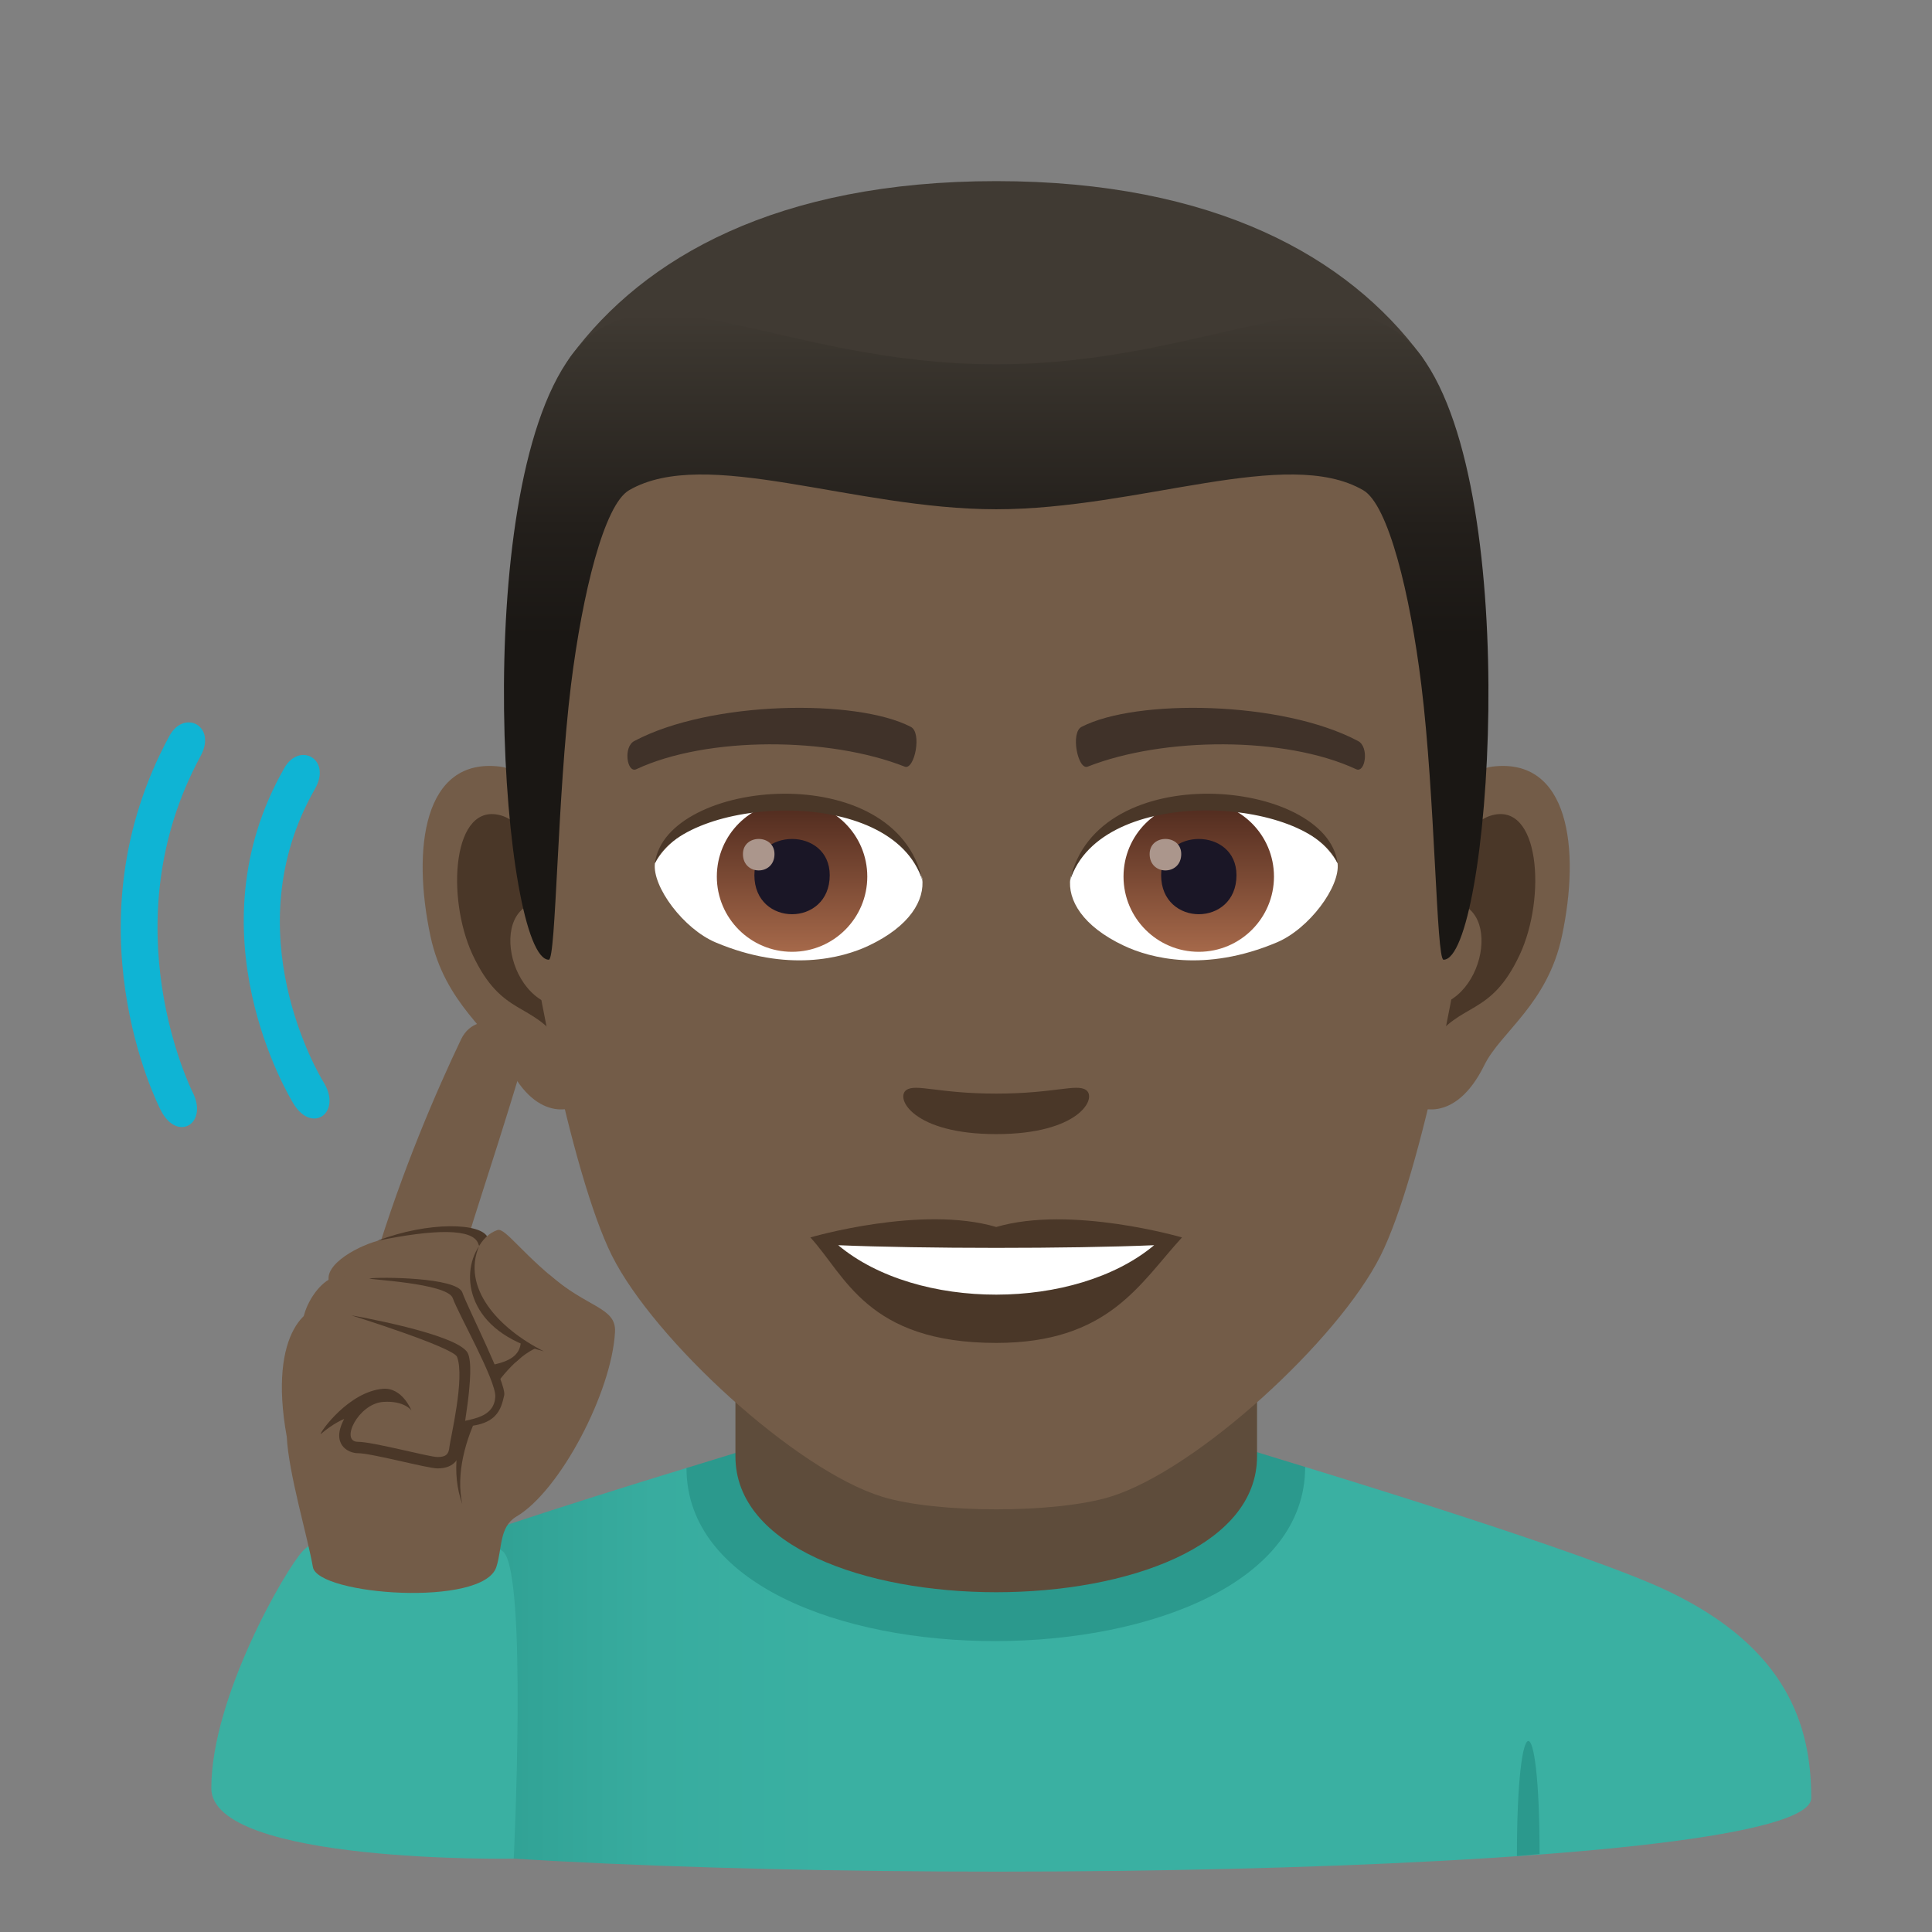
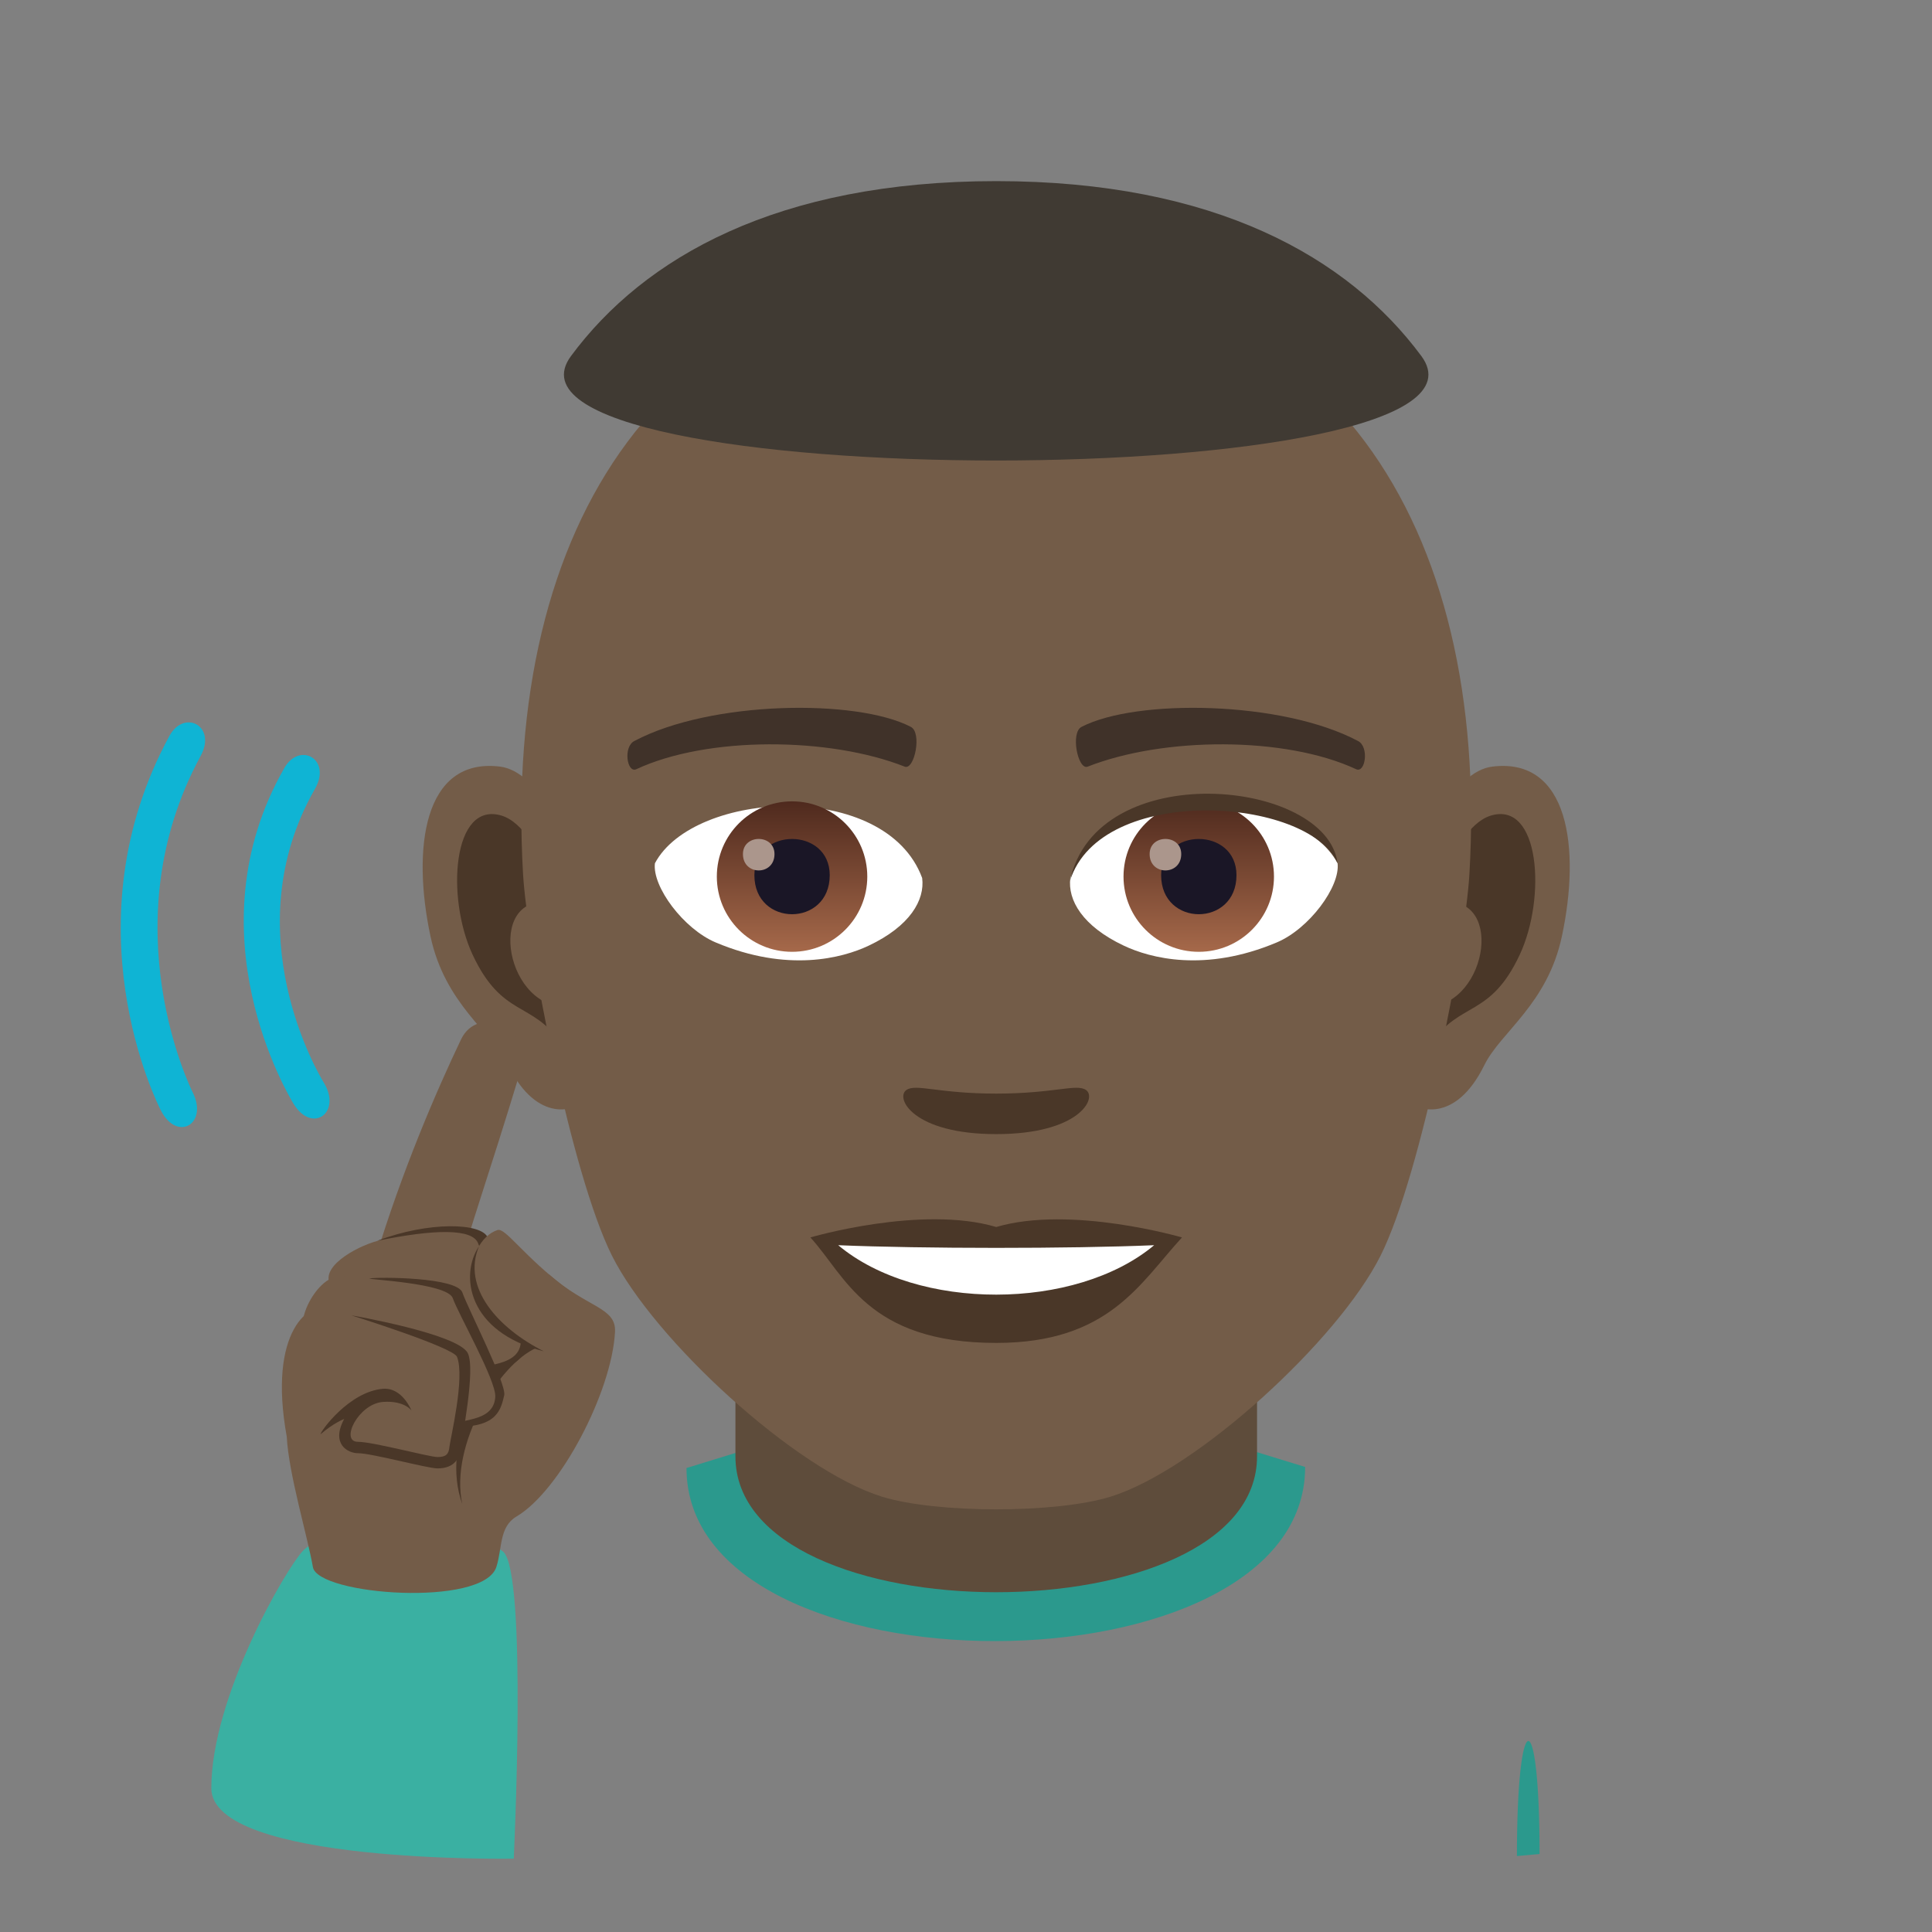
<svg xmlns="http://www.w3.org/2000/svg" xmlns:ns1="http://ns.adobe.com/AdobeSVGViewerExtensions/3.0/" version="1.1" id="Layer_1" x="0px" y="0px" width="64px" height="64px" viewBox="0 0 64 64" enable-background="new 0 0 64 64" xml:space="preserve">
  <rect x="0" y="0" width="64" height="64" fill="#808080" stroke="none" />
  <linearGradient id="SVGID_1_" gradientUnits="userSpaceOnUse" x1="13.751" y1="55.297" x2="59.479" y2="55.297">
    <stop offset="0" style="stop-color:#2B998D" />
    <stop offset="0.055" style="stop-color:#30A194" />
    <stop offset="0.173" style="stop-color:#38AC9F" />
    <stop offset="0.3" style="stop-color:#3AB0A2" />
    <ns1:midPointStop offset="0" style="stop-color:#2B998D" />
    <ns1:midPointStop offset="0.28" style="stop-color:#2B998D" />
    <ns1:midPointStop offset="0.3" style="stop-color:#3AB0A2" />
  </linearGradient>
-   <path fill="url(#SVGID_1_)" d="M55.275,52.716c-2.686-1.293-12.041-4.121-12.041-4.121L22.741,48.63c0,0-5.191,1.571-8.932,2.901  v9.806C28.767,62.627,60,62.035,60,59.56C60,57.144,59.18,54.587,55.275,52.716z" />
  <path fill="#2B998D" d="M51,61.417l-0.75,0.066C50.25,56.448,51,56.382,51,61.417z" />
  <path fill="#2B998D" d="M22.741,48.63c0,7.668,20.494,7.633,20.494-0.035l-1.844-0.566H24.696L22.741,48.63z" />
  <path fill="#5E4C3B" d="M24.362,48.243c0,6.002,17.279,6.002,17.279,0c0-2.043,0-6.641,0-6.641H24.362  C24.362,41.603,24.362,46.2,24.362,48.243z" />
  <path id="Path_758_" fill="#735C48" d="M16.56,25.394c2.545,0.307,4.383,8.814,2.781,11.061c-0.225,0.313-1.535,0.814-2.508-1.168  c-0.539-1.098-2.092-2.014-2.574-4.277C13.642,28.108,14.027,25.087,16.56,25.394z" />
  <path id="Path_757_" fill="#735C48" d="M49.44,25.394c-2.545,0.307-4.383,8.814-2.781,11.061c0.225,0.313,1.535,0.814,2.51-1.168  c0.537-1.098,2.092-2.014,2.572-4.277C52.36,28.108,51.974,25.087,49.44,25.394z" />
  <path id="Path_756_" fill="#4A3728" d="M16.628,27.022c0.664,0.209,1.389,1.221,1.781,2.898c-2.32-0.498-1.74,3.361,0.277,3.434  c-0.02,0.389-0.045,0.787-0.094,1.207c-0.971-1.408-1.959-0.844-2.938-2.939C14.775,29.733,14.984,26.509,16.628,27.022z" />
  <path id="Path_755_" fill="#4A3728" d="M47.591,29.917c0.395-1.676,1.117-2.686,1.781-2.895c1.643-0.514,1.855,2.711,0.973,4.6  c-0.979,2.096-1.967,1.531-2.939,2.939c-0.047-0.42-0.074-0.82-0.09-1.209C49.312,33.259,49.884,29.446,47.591,29.917z" />
  <path id="Path_754_" fill="#735C48" d="M33.001,9.034c-11.027,0-16.339,8.328-15.675,19.908c0.133,2.33,1.582,9.93,2.947,12.656  c1.398,2.789,6.074,7.09,8.938,7.98c1.811,0.561,5.773,0.561,7.582,0c2.865-0.891,7.543-5.191,8.939-7.98  c1.369-2.727,2.814-10.324,2.945-12.656C49.345,17.362,44.032,9.034,33.001,9.034z" />
  <path id="Path_753_" fill="#403229" d="M21.019,24.544c2.521-1.336,7.348-1.4,9.146-0.469c0.387,0.178,0.131,1.441-0.193,1.322  c-2.504-0.99-6.547-1.012-8.893,0.084C20.767,25.624,20.636,24.729,21.019,24.544z" />
  <path id="Path_752_" fill="#403229" d="M44.981,24.544c-2.521-1.336-7.346-1.4-9.146-0.469c-0.385,0.178-0.131,1.441,0.193,1.322  c2.51-0.99,6.547-1.012,8.895,0.084C45.233,25.624,45.362,24.729,44.981,24.544z" />
  <path id="Path_751_" fill="#4A3728" d="M30.025,36.108c0.314-0.219,1.053,0.119,2.976,0.119c1.92,0,2.66-0.338,2.975-0.119  c0.377,0.266-0.223,1.461-2.975,1.461C30.248,37.569,29.646,36.374,30.025,36.108z" />
  <path id="Path_750_" fill="#4A3728" d="M33.001,40.646c2.479-0.729,6.154,0.346,6.154,0.346c-1.398,1.521-2.424,3.494-6.154,3.494  c-4.275,0-5.001-2.24-6.156-3.494C26.845,40.991,30.521,39.911,33.001,40.646z" />
  <path id="Path_749_" fill="#FFFFFF" d="M38.233,41.249c-2.602,2.176-7.851,2.191-10.466,0  C30.539,41.366,35.442,41.368,38.233,41.249z" />
  <path id="Path_748_" fill="#FFFFFF" d="M30.548,29.085c0.094,0.73-0.402,1.594-1.773,2.242c-0.871,0.412-2.686,0.896-5.066-0.107  c-1.066-0.449-2.107-1.848-2.014-2.623C22.986,26.167,29.339,25.812,30.548,29.085z" />
  <linearGradient id="Oval_1_" gradientUnits="userSpaceOnUse" x1="-425.039" y1="477.466" x2="-425.039" y2="478.224" gradientTransform="matrix(6.57 0 0 -6.57 2818.784 3168.528)">
    <stop offset="0" style="stop-color:#A6694A" />
    <stop offset="1" style="stop-color:#4F2A1E" />
    <ns1:midPointStop offset="0" style="stop-color:#A6694A" />
    <ns1:midPointStop offset="0.5" style="stop-color:#A6694A" />
    <ns1:midPointStop offset="1" style="stop-color:#4F2A1E" />
  </linearGradient>
  <circle id="Oval_106_" fill="url(#Oval_1_)" cx="26.238" cy="29.038" r="2.492" />
  <path id="Path_747_" fill="#1A1626" d="M24.99,28.991c0,1.725,2.496,1.725,2.496,0C27.486,27.392,24.99,27.392,24.99,28.991z" />
  <path id="Path_746_" fill="#AB968C" d="M24.611,28.292c0,0.723,1.045,0.723,1.045,0C25.656,27.624,24.611,27.624,24.611,28.292z" />
-   <path id="Path_745_" fill="#4A3728" d="M30.56,29.181c-1.014-3.25-7.926-2.77-8.865-0.584C22.042,25.798,29.697,25.058,30.56,29.181  z" />
  <path id="Path_744_" fill="#FFFFFF" d="M35.456,29.085c-0.094,0.73,0.4,1.594,1.773,2.242c0.871,0.412,2.684,0.896,5.064-0.107  c1.07-0.449,2.109-1.848,2.016-2.623C43.019,26.167,36.663,25.812,35.456,29.085z" />
  <linearGradient id="Oval_2_" gradientUnits="userSpaceOnUse" x1="-425.687" y1="477.466" x2="-425.687" y2="478.224" gradientTransform="matrix(6.57 0 0 -6.57 2836.515 3168.528)">
    <stop offset="0" style="stop-color:#A6694A" />
    <stop offset="1" style="stop-color:#4F2A1E" />
    <ns1:midPointStop offset="0" style="stop-color:#A6694A" />
    <ns1:midPointStop offset="0.5" style="stop-color:#A6694A" />
    <ns1:midPointStop offset="1" style="stop-color:#4F2A1E" />
  </linearGradient>
  <circle id="Oval_105_" fill="url(#Oval_2_)" cx="39.71" cy="29.038" r="2.492" />
  <path id="Path_743_" fill="#1A1626" d="M38.464,28.991c0,1.725,2.496,1.725,2.496,0C40.96,27.392,38.464,27.392,38.464,28.991z" />
  <path id="Path_742_" fill="#AB968C" d="M38.083,28.292c0,0.723,1.047,0.723,1.047,0C39.13,27.624,38.083,27.624,38.083,28.292z" />
  <path id="Path_741_" fill="#4A3728" d="M35.444,29.181c1.012-3.248,7.92-2.783,8.865-0.584  C43.958,25.798,36.308,25.058,35.444,29.181z" />
  <path fill="#403A33" d="M18.916,11.793C21.33,8.532,25.748,6,33.001,6c7.252,0,11.668,2.532,14.082,5.793  C50.501,16.409,15.5,16.409,18.916,11.793z" />
  <linearGradient id="SVGID_2_" gradientUnits="userSpaceOnUse" x1="1809.18" y1="31.792" x2="1809.18" y2="10.412" gradientTransform="matrix(-1 0 0 1 1842.18 0)">
    <stop offset="0.5" style="stop-color:#1A1714" />
    <stop offset="0.672" style="stop-color:#231F1B" />
    <stop offset="0.952" style="stop-color:#3B362F" />
    <stop offset="1" style="stop-color:#403A33" />
    <ns1:midPointStop offset="0.5" style="stop-color:#1A1714" />
    <ns1:midPointStop offset="0.6" style="stop-color:#1A1714" />
    <ns1:midPointStop offset="1" style="stop-color:#403A33" />
  </linearGradient>
-   <path fill="url(#SVGID_2_)" d="M18.916,11.793c2.414-3.261,6.832,0.275,14.085,0.275c7.252,0,11.668-3.536,14.082-0.275  c3.418,4.616,2.258,19.999,0.736,19.999c-0.24,0-0.275-5.381-0.736-9.104c-0.373-3.029-1.094-5.969-1.924-6.449  c-2.531-1.467-7.412,0.631-12.158,0.631c-4.746,0-9.628-2.098-12.162-0.631c-0.828,0.48-1.547,3.42-1.924,6.449  c-0.459,3.723-0.494,9.104-0.734,9.104C16.66,31.792,15.5,16.409,18.916,11.793z" />
  <path fill="#3AB0A2" d="M7,59.235c0-3.014,2.467-7.264,3.031-7.857c1.053-1.104,5.824-0.666,6.635,0.021s0.353,10.172,0.353,10.172  S7,61.743,7,59.235z" />
  <path fill="#735C48" d="M18.194,42.222c-1.18,0.689-5.258,1.887-7.215,1.109c-0.703-0.279-2.121,0.73-1.479,4.266v0.002  c0.061,1.221,0.695,3.324,0.865,4.313c0.162,0.93,5.635,1.336,6.076,0c0.201-0.613,0.086-1.33,0.666-1.674  c1.449-0.855,3.16-4.129,3.266-6.115C20.417,43.298,19.454,43.331,18.194,42.222z" />
  <path fill="#735C48" d="M12.405,41.792c0.924-3.057,2.07-5.686,2.865-7.355c0.572-1.203,2.389-0.35,1.979,1.01  c-1.043,3.459-1.85,5.715-1.947,6.346C15.202,42.421,12.405,41.792,12.405,41.792z" />
  <path fill="#4A3728" d="M17.313,44.55l0.457,0.102c-1.227,0.518-2.885,3.195-2.457,5.17C14.569,47.757,16.057,45.149,17.313,44.55z" />
  <path fill="#735C48" d="M11.073,42.724c-0.648-0.602,0.502-1.314,1.279-1.572c1.838-0.613,3.631-0.611,3.809-0.1  s1.498,3.111,1.309,3.443C16.18,46.747,12.62,44.151,11.073,42.724z" />
  <path fill="#4A3728" d="M16.161,41.009c-0.178-0.512-1.975-0.553-3.656,0.092c1.893-0.387,3.16-0.414,3.338,0.098  s1.439,2.725,1.408,3.264c-0.051,0.932-1.668,0.68-1.566,0.992c1.379,0.029,1.754-0.6,1.861-1.037  C17.635,44.048,16.338,41.521,16.161,41.009z" />
  <path fill="#735C48" d="M18.016,44.765c-3.129-1.102-2.627-3.656-1.537-4.018c0.266-0.09,0.857,0.865,2.334,1.971  C19.057,42.899,18.11,44.718,18.016,44.765z" />
  <path fill="#4A3728" d="M15.868,41.284c-0.639,0.945-0.389,2.84,2.148,3.48C16.493,43.999,15.292,42.653,15.868,41.284z" />
  <path fill="#735C48" d="M10.229,44.53c-0.65-0.6,0.303-2.352,1.119-2.262c2.178,0.238,3.791,0.078,3.969,0.592  c0.176,0.512,1.498,3.111,1.309,3.441C15.336,48.556,11.776,45.96,10.229,44.53z" />
  <path fill="#4A3728" d="M15.317,42.817c-0.178-0.512-2.775-0.518-3.066-0.467c-0.201,0.033,2.572,0.143,2.748,0.654  c0.178,0.514,1.438,2.725,1.408,3.266c-0.051,0.93-1.393,0.676-1.293,0.988c1.379,0.029,1.482-0.598,1.588-1.035  C16.792,45.856,15.493,43.329,15.317,42.817z" />
  <path fill="#4A3728" d="M15.495,44.823c-0.324-0.641-3.854-1.25-3.854-1.25s3.369,1.055,3.498,1.373  c0.273,0.688-0.23,2.746-0.252,2.99s-0.123,0.33-0.393,0.33c-0.279,0-2.131-0.504-2.637-0.504c-0.604,0,0.008-1.262,0.834-1.322  c0.711-0.049,0.939,0.285,0.939,0.285s-0.303-0.775-0.949-0.719c-1.121,0.098-2.066,1.41-2.063,1.506  c0.439-0.379,0.783-0.506,0.783-0.506c-0.447,0.834,0.125,1.133,0.455,1.133c0.455,0,2.307,0.504,2.637,0.504  c0.586,0,0.742-0.367,0.768-0.676C15.286,47.731,15.766,45.358,15.495,44.823z" />
  <path fill="#0FB4D4" d="M9.418,25.443c-3.131,5.473,0.174,10.905,0.314,11.134c0.619,0.992,1.604,0.275,0.99-0.721  c-0.123-0.2-3.006-4.969-0.291-9.719C11.002,25.145,9.92,24.559,9.418,25.443z" />
  <path fill="#0FB4D4" d="M5.613,24.376C2.227,30.61,5.202,36.54,5.331,36.788c0.544,1.058,1.586,0.435,1.044-0.62  c-0.027-0.057-2.761-5.542,0.271-11.125C7.19,24.041,6.098,23.487,5.613,24.376z" />
</svg>